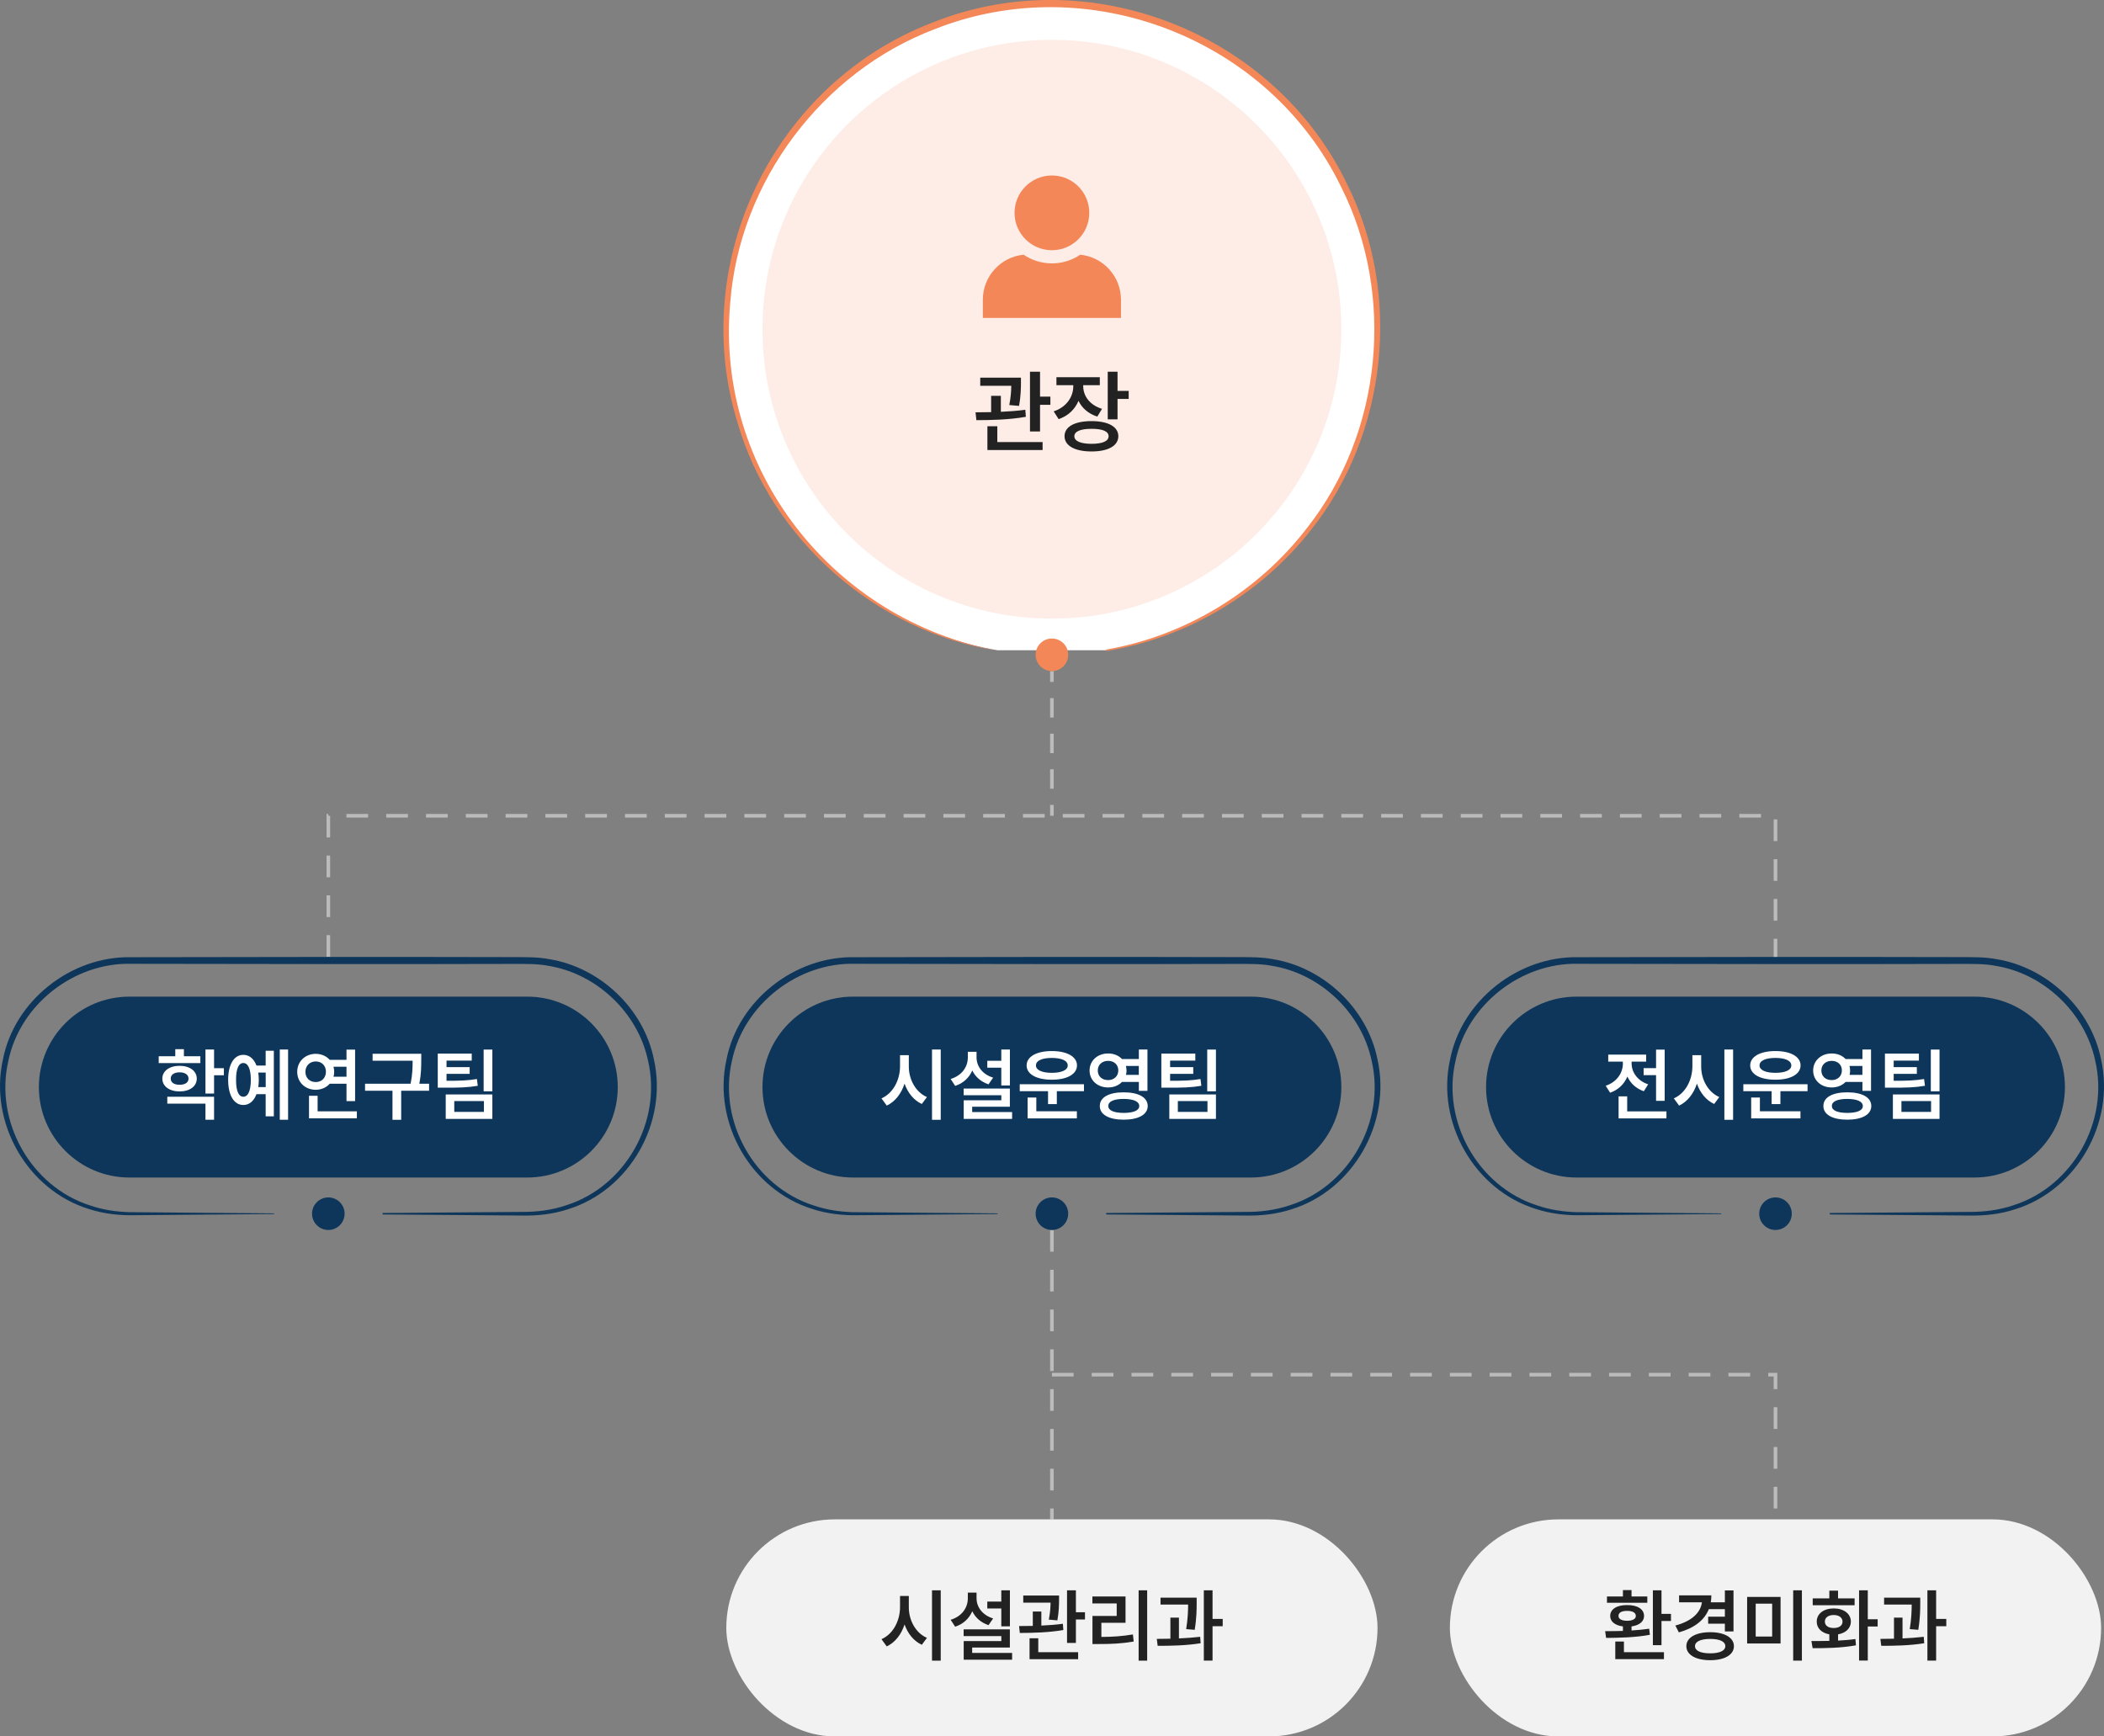
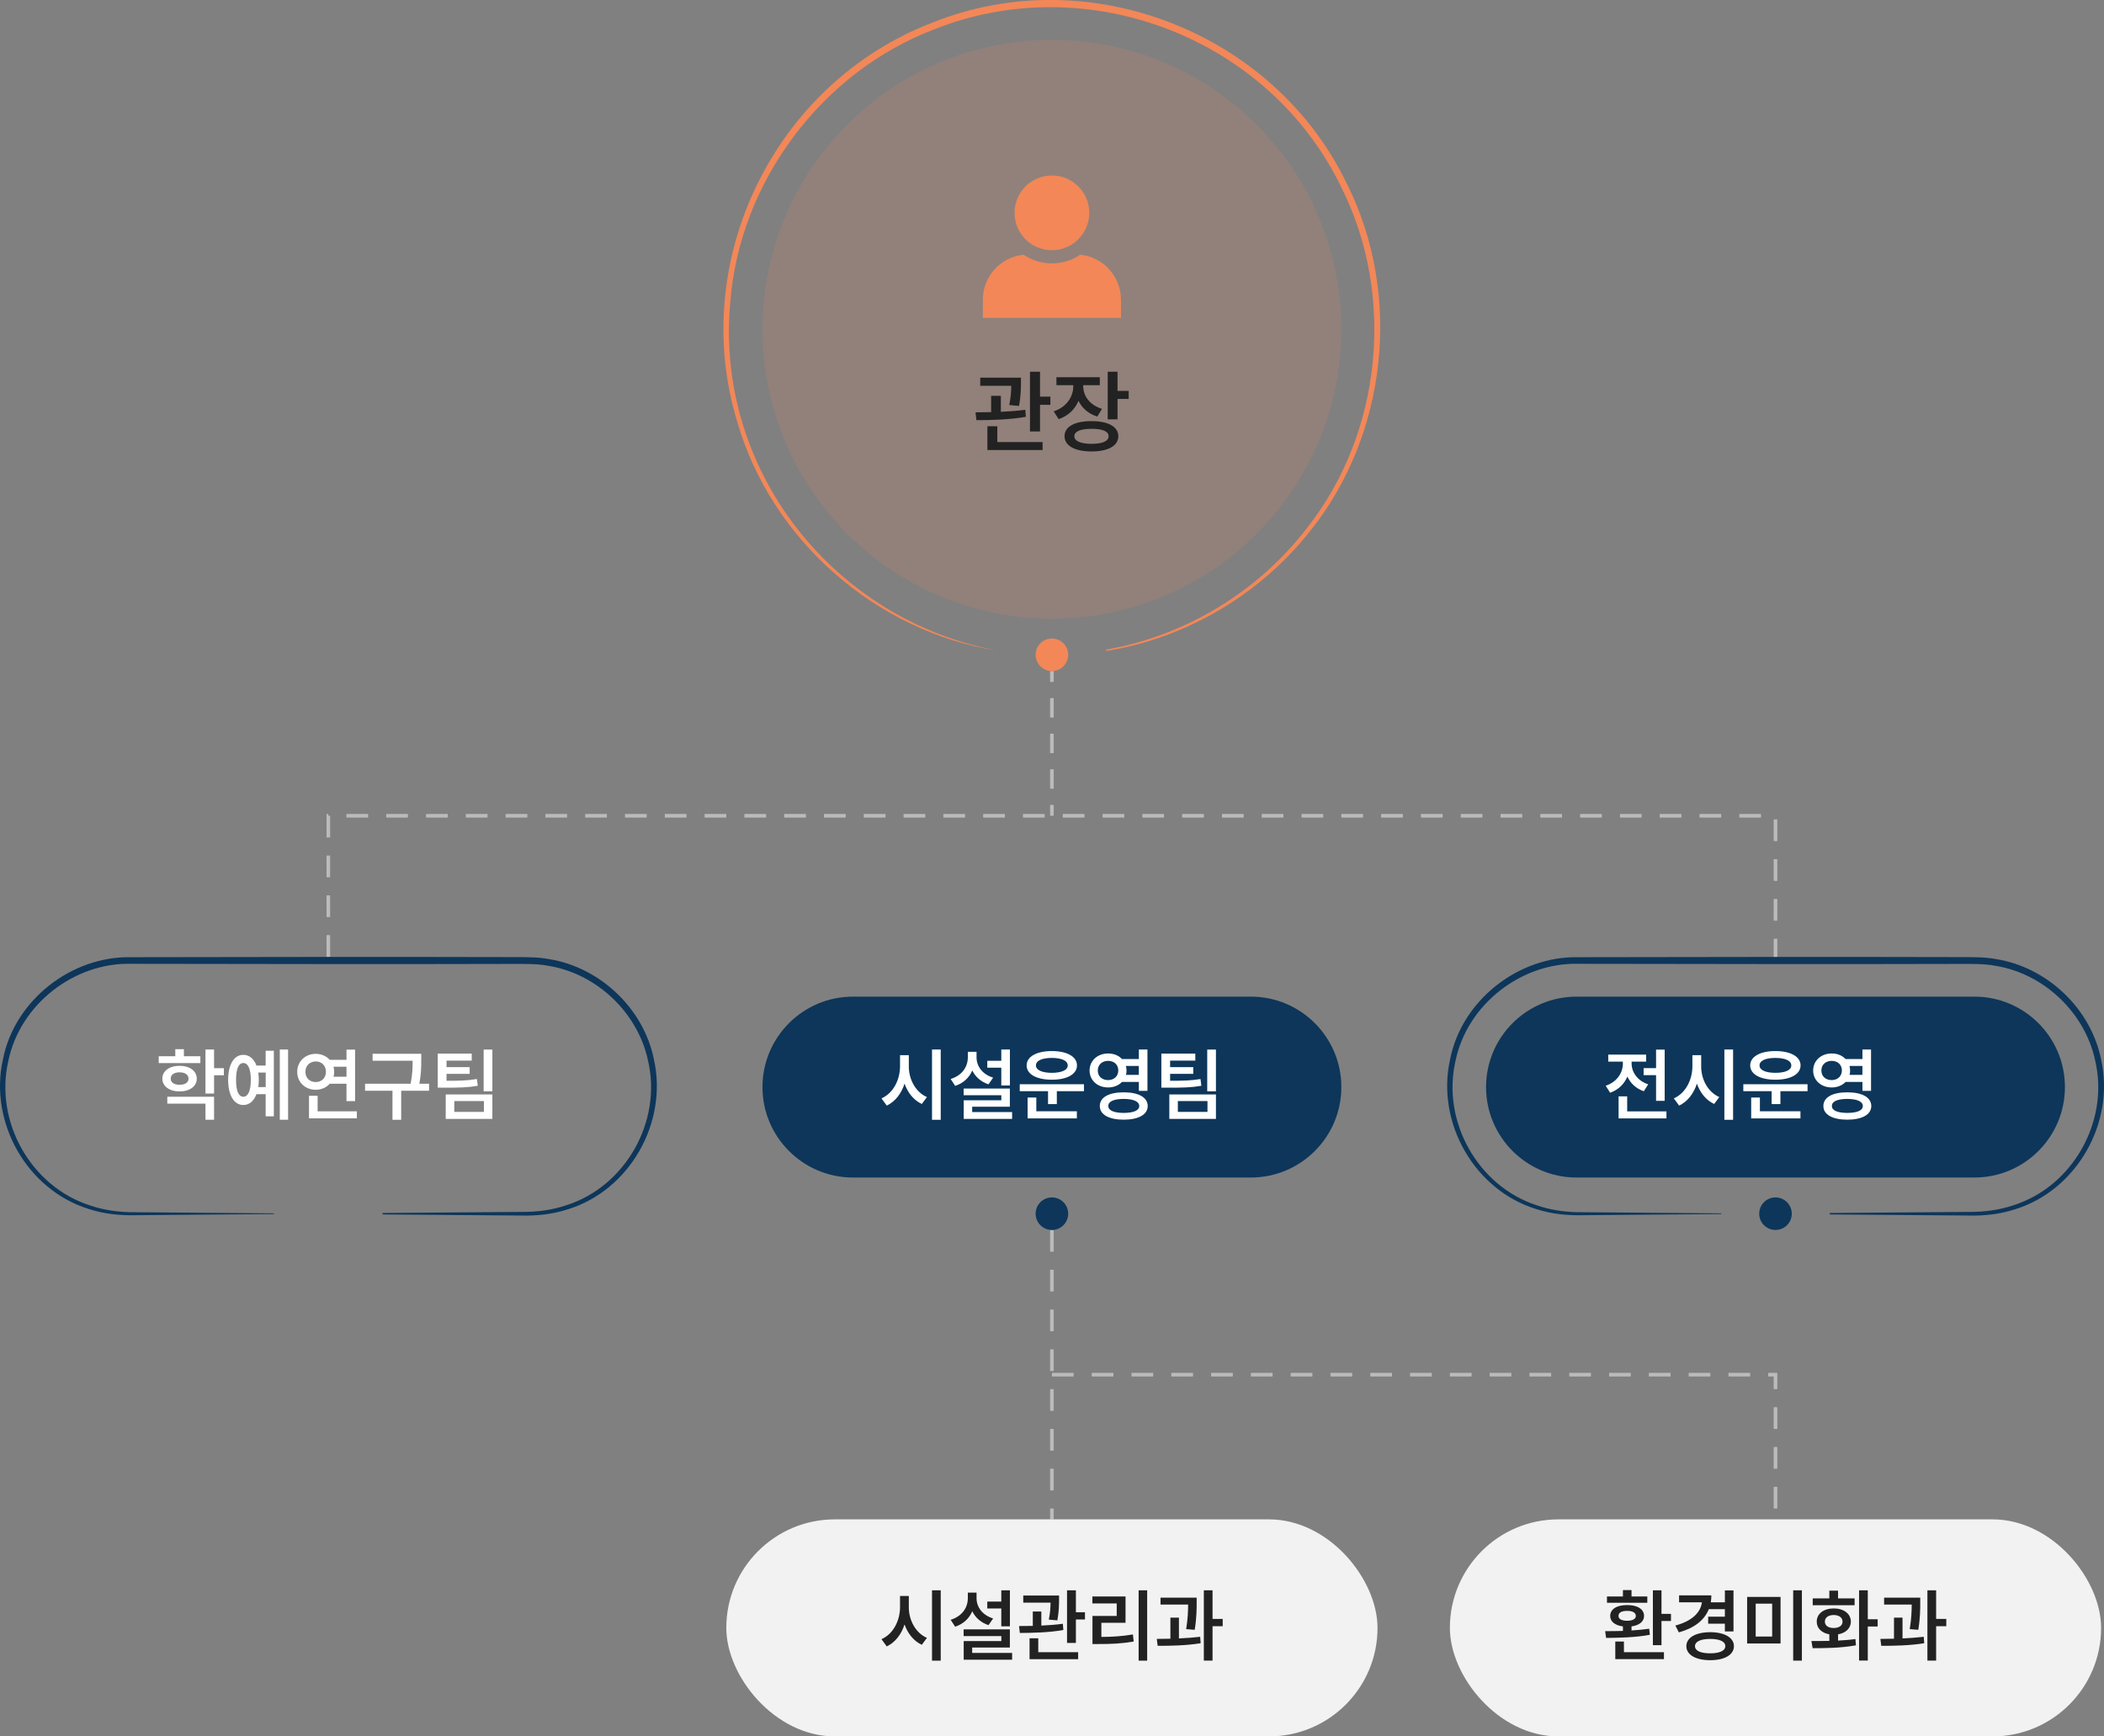
<svg xmlns="http://www.w3.org/2000/svg" id="_레이어_2" data-name="레이어_2" viewBox="0 0 581.55 480.01">
  <rect x="0" y="0" width="581.55" height="480.01" fill="#808080" stroke="none" />
  <defs>
    <style>
      .cls-1 {
        fill: #fff;
      }

      .cls-2 {
        fill: #f2f2f2;
      }

      .cls-3, .cls-4, .cls-5 {
        fill: none;
        stroke: #bbb;
        stroke-miterlimit: 10;
      }

      .cls-6 {
        opacity: .15;
      }

      .cls-6, .cls-7 {
        fill: #f38758;
      }

      .cls-8 {
        fill: #222;
      }

      .cls-4 {
        stroke-dasharray: 6 5;
      }

      .cls-5 {
        stroke-dasharray: 5.37 4.47;
      }

      .cls-9 {
        fill: #0d365a;
      }
    </style>
  </defs>
  <g id="_레이어_1-2" data-name="레이어_1">
    <g>
      <line class="cls-4" x1="290.75" y1="340.01" x2="290.75" y2="420.01" />
      <polyline class="cls-4" points="290.75 380.01 490.75 380.01 490.75 420.01" />
      <polyline class="cls-4" points="490.75 265.51 490.75 225.51 290.75 225.51 90.75 225.51 90.75 265.51" />
      <g>
-         <path class="cls-1" d="M275.75,179.76c-42.57-7.14-75-44.16-75-88.76,0-49.71,40.29-90,90-90s90,40.29,90,90c0,44.59-32.43,81.61-75,88.76" />
        <path class="cls-7" d="M275.73,179.86c-33.42-5.13-62.5-30.58-71.9-63.1-13.76-44.64,10.27-93.8,53.88-110.5,43.25-17.41,94.6,2.71,114.68,44.75,15.17,30.39,11.1,68.97-10.06,95.53-13.83,17.67-34.4,29.89-56.55,33.42,0,0-.07-.39-.07-.39,21.93-3.77,42.18-16.1,55.66-33.76,20.65-26.28,24.36-64.14,9.39-93.99-19.84-41.21-69.89-60.62-112.37-43.77-31.21,11.8-53.99,42.23-56.54,75.5-4.27,46.54,28.66,87.87,73.87,96.31h0Z" />
      </g>
      <circle class="cls-6" cx="290.75" cy="91.01" r="80" />
      <path class="cls-9" d="M75.75,335.61c-8.38.06-30.29.26-38.42.32-4.3.1-8.68-.38-12.78-1.72-17.06-5.27-27.62-23.91-23.75-41.3,3.17-16.37,18.93-28.69,35.51-28.3,27.15-.08,78.52-.11,105.67-.03,3.11.02,6.66-.05,9.73.55,14.13,2.23,26.25,13.71,29.04,27.77,3.88,17.42-6.67,36.09-23.77,41.39-4.11,1.35-8.49,1.83-12.8,1.73-8.03-.07-30.09-.23-38.42-.3,0,0,0-.4,0-.4,8.38-.07,30.29-.23,38.42-.3,4.19.03,8.45-.5,12.42-1.87,16.36-5.23,26.41-23.21,22.53-39.89-2.8-13.34-14.28-24.21-27.73-26.3-2.95-.57-6.4-.49-9.42-.5-27.17.09-78.5.03-105.67-.03-15.82-.42-30.79,11.25-34,26.82-3.88,16.71,6.17,34.72,22.56,39.97,3.48,1.2,7.17,1.76,10.85,1.87.49-.03,13.53.14,14.41.12,0,0,25.62.21,25.62.21v.2h0Z" />
-       <path class="cls-9" d="M35.75,325.51c-13.79,0-25-11.21-25-25s11.21-25,25-25h110c13.79,0,25,11.21,25,25s-11.21,25-25,25H35.75Z" />
-       <path class="cls-9" d="M275.75,335.61c-8.38.06-30.29.26-38.42.32-4.3.1-8.68-.38-12.78-1.72-17.06-5.27-27.62-23.91-23.75-41.3,3.17-16.37,18.93-28.69,35.51-28.3,27.15-.08,78.52-.11,105.67-.03,3.11.02,6.66-.05,9.73.55,14.13,2.23,26.25,13.71,29.04,27.77,3.88,17.42-6.67,36.09-23.77,41.39-4.11,1.35-8.49,1.83-12.8,1.73-8.03-.07-30.09-.23-38.42-.3,0,0,0-.4,0-.4,8.38-.07,30.29-.23,38.42-.3,4.19.03,8.45-.5,12.42-1.87,16.36-5.23,26.41-23.21,22.53-39.89-2.8-13.34-14.28-24.21-27.73-26.3-2.95-.57-6.4-.49-9.42-.5-27.17.09-78.5.03-105.67-.03-15.82-.42-30.79,11.25-34,26.82-3.88,16.71,6.17,34.72,22.56,39.97,3.48,1.2,7.17,1.76,10.85,1.87.49-.03,13.53.14,14.41.12,0,0,25.62.21,25.62.21v.2h0Z" />
      <path class="cls-9" d="M235.75,325.51c-13.79,0-25-11.21-25-25s11.21-25,25-25h110c13.79,0,25,11.21,25,25s-11.21,25-25,25h-110Z" />
      <path class="cls-9" d="M475.75,335.61c-8.38.06-30.29.26-38.42.32-4.3.1-8.68-.38-12.78-1.72-17.06-5.27-27.62-23.91-23.75-41.3,3.17-16.37,18.93-28.69,35.51-28.3,27.15-.08,78.52-.11,105.67-.03,3.11.02,6.66-.05,9.73.55,14.13,2.23,26.25,13.71,29.04,27.77,3.88,17.42-6.67,36.09-23.77,41.39-4.11,1.35-8.49,1.83-12.8,1.73-8.03-.07-30.09-.23-38.42-.3,0,0,0-.4,0-.4,8.38-.07,30.29-.23,38.42-.3,4.19.03,8.45-.5,12.42-1.87,16.36-5.23,26.41-23.21,22.53-39.89-2.8-13.34-14.28-24.21-27.73-26.3-2.95-.57-6.4-.49-9.42-.5-27.17.09-78.5.03-105.67-.03-15.82-.42-30.79,11.25-34,26.82-3.88,16.71,6.17,34.72,22.56,39.97,3.48,1.2,7.17,1.76,10.85,1.87.49-.03,13.53.14,14.41.12,0,0,25.62.21,25.62.21v.2h0Z" />
      <path class="cls-9" d="M435.75,325.51c-13.79,0-25-11.21-25-25s11.21-25,25-25h110c13.79,0,25,11.21,25,25s-11.21,25-25,25h-110Z" />
      <g>
        <g>
          <path class="cls-8" d="M273.95,113.92v-4.49h2.69v4.41c2.28-.1,4.63-.27,6.76-.57l.15,1.95c-4.59.83-9.8.92-13.67.93l-.24-2.17c1.31-.01,2.77-.02,4.32-.05ZM282.2,105.72c-.02,1.5-.02,3.7-.54,6.49l-2.69-.24c.44-2.27.53-3.97.55-5.32h-8.58v-2.25h11.25v1.32ZM272.93,117.83h2.73v4.37h12.52v2.2h-15.26v-6.57ZM284.69,102.76h2.78v6.88h2.86v2.27h-2.86v7.37h-2.78v-16.53Z" />
          <path class="cls-8" d="M304.59,113.04l-1.29,2.12c-2.48-.78-4.24-2.36-5.2-4.35-.98,2.32-2.83,4.16-5.49,5.05l-1.37-2.15c3.55-1.16,5.42-4.03,5.42-6.96v-.27h-4.66v-2.2h11.99v2.2h-4.59v.24c0,2.7,1.75,5.24,5.2,6.3ZM301.71,116.41c4.58,0,7.39,1.54,7.4,4.17-.01,2.66-2.82,4.22-7.4,4.22s-7.47-1.56-7.47-4.22,2.86-4.17,7.47-4.17ZM301.71,122.69c3.02-.01,4.71-.73,4.71-2.1s-1.7-2.05-4.71-2.05-4.76.71-4.76,2.05,1.73,2.09,4.76,2.1ZM306.18,102.76h2.71v5.3h3.08v2.22h-3.08v5.64h-2.71v-13.16Z" />
        </g>
        <path class="cls-7" d="M298.57,70.41c-2.23,1.52-4.93,2.4-7.82,2.4s-5.59-.89-7.82-2.4c-6.33.62-11.27,5.96-11.27,12.45v5.02h38.18v-5.02c0-6.49-4.94-11.83-11.27-12.45Z" />
        <circle class="cls-7" cx="290.75" cy="58.84" r="10.33" />
      </g>
      <rect class="cls-2" x="200.75" y="420.01" width="180" height="60" rx="30" ry="30" />
      <rect class="cls-2" x="400.75" y="420.01" width="180" height="60" rx="30" ry="30" />
      <g>
        <path class="cls-8" d="M256.21,452.77l-1.42,1.91c-2.23-1.03-3.87-3.08-4.77-5.62-.89,2.73-2.57,4.96-4.92,6.07l-1.46-2c3.23-1.4,5.12-5.1,5.13-8.85v-3.09h2.43v3.09c-.02,3.57,1.86,7.13,5.01,8.49ZM257.61,439.62h2.41v19.44h-2.41v-19.44Z" />
        <path class="cls-8" d="M267.51,441.81v-1.55h2.41v1.55c0,2.39,1.56,4.66,4.58,5.59l-1.27,1.85c-2.11-.7-3.63-2.07-4.49-3.84-.84,1.97-2.44,3.51-4.73,4.27l-1.25-1.91c3.13-.95,4.75-3.34,4.75-5.95ZM266.35,450.41h12.78v5.03h-10.42v1.48h11.04v1.89h-13.38v-5.16h10.4v-1.38h-10.42v-1.87ZM279.14,449.57h-2.38v-4.92h-3.87v-1.91h3.87v-3.12h2.38v9.95Z" />
        <path class="cls-8" d="M285.47,449.44v-3.95h2.36v3.88c2.01-.09,4.07-.24,5.95-.5l.13,1.72c-4.04.73-8.62.8-12.03.82l-.21-1.91c1.15-.01,2.44-.02,3.8-.04ZM292.73,442.22c-.02,1.32-.02,3.25-.47,5.71l-2.36-.21c.39-2,.46-3.49.48-4.68h-7.55v-1.98h9.9v1.16ZM284.57,452.88h2.41v3.85h11.02v1.93h-13.43v-5.78ZM294.93,439.62h2.45v6.06h2.51v2h-2.51v6.49h-2.45v-14.54Z" />
        <path class="cls-8" d="M301.95,441.32h9.15v7.28h-6.68v3.91c3.06-.02,5.69-.18,8.72-.69l.21,1.96c-3.3.57-6.2.7-9.69.69h-1.7v-7.76h6.7v-3.46h-6.72v-1.93ZM317.08,459.06h-2.36v-19.44h2.36v19.44Z" />
        <path class="cls-8" d="M323.5,452.99v-5.81h2.36v5.74c1.98-.09,4.01-.23,5.87-.45l.13,1.78c-4.01.65-8.45.73-11.88.71l-.24-1.91c1.15-.01,2.43-.02,3.76-.05ZM330.76,443.02c0,1.73,0,4.18-.54,7.52l-2.36-.19c.47-2.94.53-5.12.54-6.79h-7.63v-1.91h9.99v1.38ZM332.74,439.62h2.41v7.91h2.81v2.02h-2.81v9.5h-2.41v-19.42Z" />
      </g>
      <g>
        <path class="cls-8" d="M448.58,450.84v-1.24c-2.16-.27-3.53-1.33-3.52-2.89,0-1.9,1.87-3.03,4.68-3.01,2.83-.02,4.68,1.11,4.68,3.01,0,1.55-1.33,2.6-3.46,2.89v1.12c1.65-.1,3.32-.25,4.88-.48l.19,1.68c-4.11.77-8.74.83-12.1.86l-.26-1.87c1.45,0,3.14-.01,4.9-.06ZM444.18,441.32h4.4v-1.76h2.38v1.76h4.36v1.74h-11.15v-1.74ZM446.48,453.78h2.38v2.94h11.06v1.93h-13.45v-4.88ZM449.74,448.04c1.5,0,2.41-.49,2.41-1.33,0-.91-.9-1.41-2.41-1.4-1.5-.01-2.41.48-2.38,1.4-.02.84.88,1.33,2.38,1.33ZM459.24,446.13h2.62v1.98h-2.62v6.68h-2.38v-15.17h2.38v6.51Z" />
        <path class="cls-8" d="M479.14,450.99h-2.38v-2.15h-4.62v-1.93h4.62v-2.08h-4.44c-1.22,3.08-4.06,5.24-8.28,6.42l-.97-1.89c4.54-1.22,6.97-3.54,7.34-6.42h-6.31v-1.93h8.92c0,.68-.05,1.32-.16,1.93h3.9v-3.29h2.38v11.34ZM472.71,451.2c3.93,0,6.55,1.48,6.55,3.87s-2.62,3.88-6.55,3.87c-3.98,0-6.6-1.48-6.6-3.87s2.61-3.86,6.6-3.87ZM472.71,457.04c2.57,0,4.16-.7,4.17-1.98,0-1.3-1.6-2-4.17-2s-4.21.7-4.21,2,1.6,1.98,4.21,1.98Z" />
        <path class="cls-8" d="M492.15,454.32h-9.24v-12.87h9.24v12.87ZM489.83,452.4v-9.09h-4.55v9.09h4.55ZM495.64,439.62h2.41v19.44h-2.41v-19.44Z" />
        <path class="cls-8" d="M505.63,453.61v-1.82c-2.12-.37-3.49-1.69-3.48-3.51,0-2.19,1.91-3.64,4.71-3.65,2.76,0,4.71,1.46,4.73,3.65-.02,1.84-1.43,3.16-3.54,3.51v1.73c1.63-.09,3.27-.21,4.79-.43l.15,1.74c-4.17.76-8.66.79-11.97.79l-.34-1.98c1.47,0,3.18,0,4.96-.04ZM501.03,441.86h4.6v-2.15h2.41v2.15h4.58v1.89h-11.58v-1.89ZM506.85,450.04c1.45,0,2.43-.64,2.43-1.76s-.98-1.82-2.43-1.83c-1.47,0-2.46.7-2.45,1.83,0,1.12.98,1.77,2.45,1.76ZM516.26,447.63h2.73v2h-2.73v9.41h-2.41v-19.42h2.41v8.01Z" />
        <path class="cls-8" d="M523.5,452.99v-5.81h2.36v5.74c1.98-.09,4.01-.23,5.87-.45l.13,1.78c-4.01.65-8.45.73-11.88.71l-.24-1.91c1.15-.01,2.43-.02,3.76-.05ZM530.76,443.02c0,1.73,0,4.18-.54,7.52l-2.36-.19c.47-2.94.53-5.12.54-6.79h-7.63v-1.91h9.99v1.38ZM532.74,439.62h2.41v7.91h2.81v2.02h-2.81v9.5h-2.41v-19.42Z" />
      </g>
      <g>
        <path class="cls-1" d="M55.39,293.88h-11.52v-1.89h4.58v-1.96h2.38v1.96h4.55v1.89ZM49.64,294.63c2.8,0,4.74,1.42,4.75,3.54,0,2.13-1.94,3.54-4.75,3.54s-4.77-1.42-4.77-3.54,1.97-3.54,4.77-3.54ZM46.24,303.18h12.93v6.36h-2.38v-4.45h-10.55v-1.91ZM49.64,299.87c1.47.01,2.47-.6,2.47-1.7s-1-1.74-2.47-1.74-2.46.64-2.45,1.74c0,1.1.98,1.71,2.45,1.7ZM56.79,290.12h2.38v5.16h2.71v1.96h-2.71v5.05h-2.38v-12.16Z" />
        <path class="cls-1" d="M67.25,291.6c1.64-.01,2.92,1.07,3.64,2.96h2.54v-4.1h2.26v18.13h-2.26v-6.12h-2.54c-.71,1.9-2,3-3.64,2.99-2.54.01-4.19-2.65-4.19-6.94s1.65-6.93,4.19-6.92ZM67.25,303.18c1.29.01,2.08-1.62,2.08-4.66s-.79-4.67-2.08-4.66c-1.28-.01-2.02,1.63-2,4.66-.02,3.04.72,4.67,2,4.66ZM71.53,298.52c0,.71-.05,1.38-.14,2h2.05v-4.02h-2.06c.1.62.15,1.3.15,2.02ZM79.63,309.54h-2.3v-19.42h2.3v19.42Z" />
        <path class="cls-1" d="M98.15,304.39h-2.38v-4.81h-4.63c-.92,1.04-2.3,1.67-3.86,1.68-2.93-.01-5.13-2.09-5.13-4.96s2.2-4.97,5.13-4.98c1.55.01,2.92.62,3.85,1.65h4.64v-2.81h2.38v14.24ZM87.28,299.12c1.59,0,2.8-1.11,2.81-2.84,0-1.74-1.22-2.86-2.81-2.86s-2.86,1.12-2.86,2.86,1.19,2.84,2.86,2.84ZM85.41,302.92h2.38v4.3h10.85v1.93h-13.23v-6.23ZM92.37,296.29c0,.47-.06.92-.18,1.35h3.58v-2.75h-3.59c.12.44.19.9.19,1.4Z" />
        <path class="cls-1" d="M116.43,293.04c0,1.82,0,3.8-.52,6.55h2.69v1.93h-7.71v8.04h-2.41v-8.04h-7.58v-1.93h12.59c.54-2.64.56-4.63.56-6.36h-11.06v-1.93h13.45v1.74Z" />
        <path class="cls-1" d="M130.38,293.19h-6.96v1.8h6.4v1.87h-6.4v1.91c3.63,0,5.84-.06,8.4-.49l.24,1.87c-2.78.48-5.22.54-9.41.52h-1.65v-9.41h9.39v1.93ZM123.2,302.54h12.89v6.77h-12.89v-6.77ZM133.75,307.37v-2.99h-8.19v2.99h8.19ZM133.68,290.14h2.41v11.54h-2.41v-11.54Z" />
      </g>
      <g>
        <path class="cls-1" d="M256.21,303.27l-1.42,1.91c-2.23-1.03-3.87-3.08-4.77-5.62-.89,2.73-2.57,4.96-4.92,6.07l-1.46-2c3.23-1.4,5.12-5.1,5.13-8.85v-3.09h2.43v3.09c-.02,3.57,1.86,7.13,5.01,8.49ZM257.61,290.12h2.41v19.44h-2.41v-19.44Z" />
        <path class="cls-1" d="M267.51,292.31v-1.55h2.41v1.55c0,2.4,1.56,4.66,4.58,5.59l-1.27,1.85c-2.11-.7-3.63-2.07-4.49-3.83-.84,1.97-2.44,3.51-4.73,4.26l-1.25-1.91c3.13-.95,4.75-3.34,4.75-5.95ZM266.35,300.91h12.78v5.03h-10.42v1.48h11.04v1.89h-13.38v-5.16h10.4v-1.38h-10.42v-1.87ZM279.14,300.07h-2.38v-4.92h-3.87v-1.91h3.87v-3.12h2.38v9.95Z" />
        <path class="cls-1" d="M299.61,301.64h-7.5v3.57h-2.43v-3.57h-7.82v-1.91h17.75v1.91ZM290.72,290.55c4.2,0,6.96,1.54,6.96,3.97s-2.76,3.96-6.96,3.95c-4.18.01-6.97-1.5-6.96-3.95,0-2.44,2.78-3.97,6.96-3.97ZM284.03,303.4h2.41v3.8h11.21v1.96h-13.62v-5.76ZM290.72,296.57c2.69,0,4.42-.75,4.4-2.04.01-1.33-1.72-2.08-4.4-2.08s-4.4.75-4.38,2.08c-.02,1.29,1.72,2.04,4.38,2.04Z" />
        <path class="cls-1" d="M310.14,292.76h4.64v-2.64h2.38v11.43h-2.38v-2.47h-4.65c-.92.96-2.28,1.54-3.84,1.53-2.93.01-5.13-1.96-5.13-4.68s2.2-4.72,5.13-4.71c1.57-.01,2.93.57,3.85,1.55ZM306.29,298.58c1.61,0,2.8-1.07,2.81-2.66,0-1.64-1.2-2.66-2.81-2.66s-2.86,1.02-2.86,2.66,1.19,2.66,2.86,2.66ZM310.59,301.96c4.08-.01,6.63,1.39,6.64,3.78,0,2.38-2.56,3.78-6.64,3.78s-6.62-1.4-6.6-3.78c-.02-2.4,2.53-3.79,6.6-3.78ZM310.59,307.65c2.75-.01,4.3-.68,4.3-1.91s-1.55-1.94-4.3-1.96c-2.7.01-4.28.69-4.25,1.96-.02,1.24,1.56,1.9,4.25,1.91ZM311.38,295.92c0,.43-.06.84-.16,1.22h3.55v-2.47h-3.57c.11.4.17.81.17,1.25Z" />
        <path class="cls-1" d="M330.38,293.19h-6.96v1.8h6.4v1.87h-6.4v1.91c3.63,0,5.84-.06,8.4-.49l.24,1.87c-2.78.48-5.22.54-9.41.52h-1.65v-9.41h9.39v1.93ZM323.2,302.54h12.89v6.77h-12.89v-6.77ZM333.75,307.37v-2.99h-8.19v2.99h8.19ZM333.68,290.14h2.41v11.54h-2.41v-11.54Z" />
      </g>
      <g>
        <path class="cls-1" d="M448.56,293.99v-.52h-4.04v-1.93h10.48v1.93h-4.02v.54c0,2.33,1.57,4.75,4.58,5.74l-1.2,1.91c-2.17-.74-3.71-2.22-4.55-4.06-.85,2.04-2.47,3.67-4.77,4.47l-1.22-1.93c3.09-1.02,4.75-3.56,4.75-6.14ZM447.38,303.08h2.38v4.15h10.85v1.93h-13.23v-6.08ZM460.12,304.32h-2.38v-7.11h-3.44v-1.93h3.44v-5.13h2.38v14.18Z" />
        <path class="cls-1" d="M475.22,303.27l-1.42,1.91c-2.23-1.03-3.87-3.08-4.77-5.62-.89,2.73-2.57,4.96-4.92,6.07l-1.46-2c3.23-1.4,5.12-5.1,5.13-8.85v-3.09h2.43v3.09c-.02,3.57,1.86,7.13,5.01,8.49ZM476.62,290.12h2.41v19.44h-2.41v-19.44Z" />
-         <path class="cls-1" d="M499.61,301.64h-7.5v3.57h-2.43v-3.57h-7.82v-1.91h17.75v1.91ZM490.72,290.55c4.2,0,6.96,1.54,6.96,3.97s-2.76,3.96-6.96,3.95c-4.18.01-6.97-1.5-6.96-3.95,0-2.44,2.78-3.97,6.96-3.97ZM484.03,303.4h2.41v3.8h11.21v1.96h-13.62v-5.76ZM490.72,296.57c2.69,0,4.42-.75,4.4-2.04.01-1.33-1.72-2.08-4.4-2.08s-4.4.75-4.38,2.08c-.02,1.29,1.72,2.04,4.38,2.04Z" />
+         <path class="cls-1" d="M499.61,301.64h-7.5v3.57h-2.43v-3.57h-7.82v-1.91h17.75v1.91ZM490.72,290.55c4.2,0,6.96,1.54,6.96,3.97s-2.76,3.96-6.96,3.95c-4.18.01-6.97-1.5-6.96-3.95,0-2.44,2.78-3.97,6.96-3.97ZM484.03,303.4h2.41v3.8h11.21v1.96h-13.62v-5.76ZM490.72,296.57c2.69,0,4.42-.75,4.4-2.04.01-1.33-1.72-2.08-4.4-2.08s-4.4.75-4.38,2.08c-.02,1.29,1.72,2.04,4.38,2.04" />
        <path class="cls-1" d="M510.14,292.76h4.64v-2.64h2.38v11.43h-2.38v-2.47h-4.65c-.92.96-2.28,1.54-3.84,1.53-2.93.01-5.13-1.96-5.13-4.68s2.2-4.72,5.13-4.71c1.57-.01,2.93.57,3.85,1.55ZM506.29,298.58c1.61,0,2.8-1.07,2.81-2.66,0-1.64-1.2-2.66-2.81-2.66s-2.86,1.02-2.86,2.66,1.19,2.66,2.86,2.66ZM510.59,301.96c4.08-.01,6.63,1.39,6.64,3.78,0,2.38-2.56,3.78-6.64,3.78s-6.62-1.4-6.6-3.78c-.02-2.4,2.53-3.79,6.6-3.78ZM510.59,307.65c2.75-.01,4.3-.68,4.3-1.91s-1.55-1.94-4.3-1.96c-2.7.01-4.28.69-4.25,1.96-.02,1.24,1.56,1.9,4.25,1.91ZM511.38,295.92c0,.43-.06.84-.16,1.22h3.55v-2.47h-3.57c.11.4.17.81.17,1.25Z" />
-         <path class="cls-1" d="M530.38,293.19h-6.96v1.8h6.4v1.87h-6.4v1.91c3.63,0,5.84-.06,8.4-.49l.24,1.87c-2.78.48-5.22.54-9.41.52h-1.65v-9.41h9.39v1.93ZM523.2,302.54h12.89v6.77h-12.89v-6.77ZM533.75,307.37v-2.99h-8.19v2.99h8.19ZM533.68,290.14h2.41v11.54h-2.41v-11.54Z" />
      </g>
      <g>
        <line class="cls-3" x1="290.75" y1="185.51" x2="290.75" y2="188.51" />
        <line class="cls-5" x1="290.75" y1="192.98" x2="290.75" y2="220.27" />
        <line class="cls-3" x1="290.75" y1="222.51" x2="290.75" y2="225.51" />
      </g>
      <circle class="cls-7" cx="290.75" cy="181.01" r="4.5" />
-       <circle class="cls-9" cx="90.75" cy="335.51" r="4.5" />
      <circle class="cls-9" cx="290.75" cy="335.51" r="4.5" />
      <circle class="cls-9" cx="490.75" cy="335.51" r="4.5" />
    </g>
  </g>
</svg>